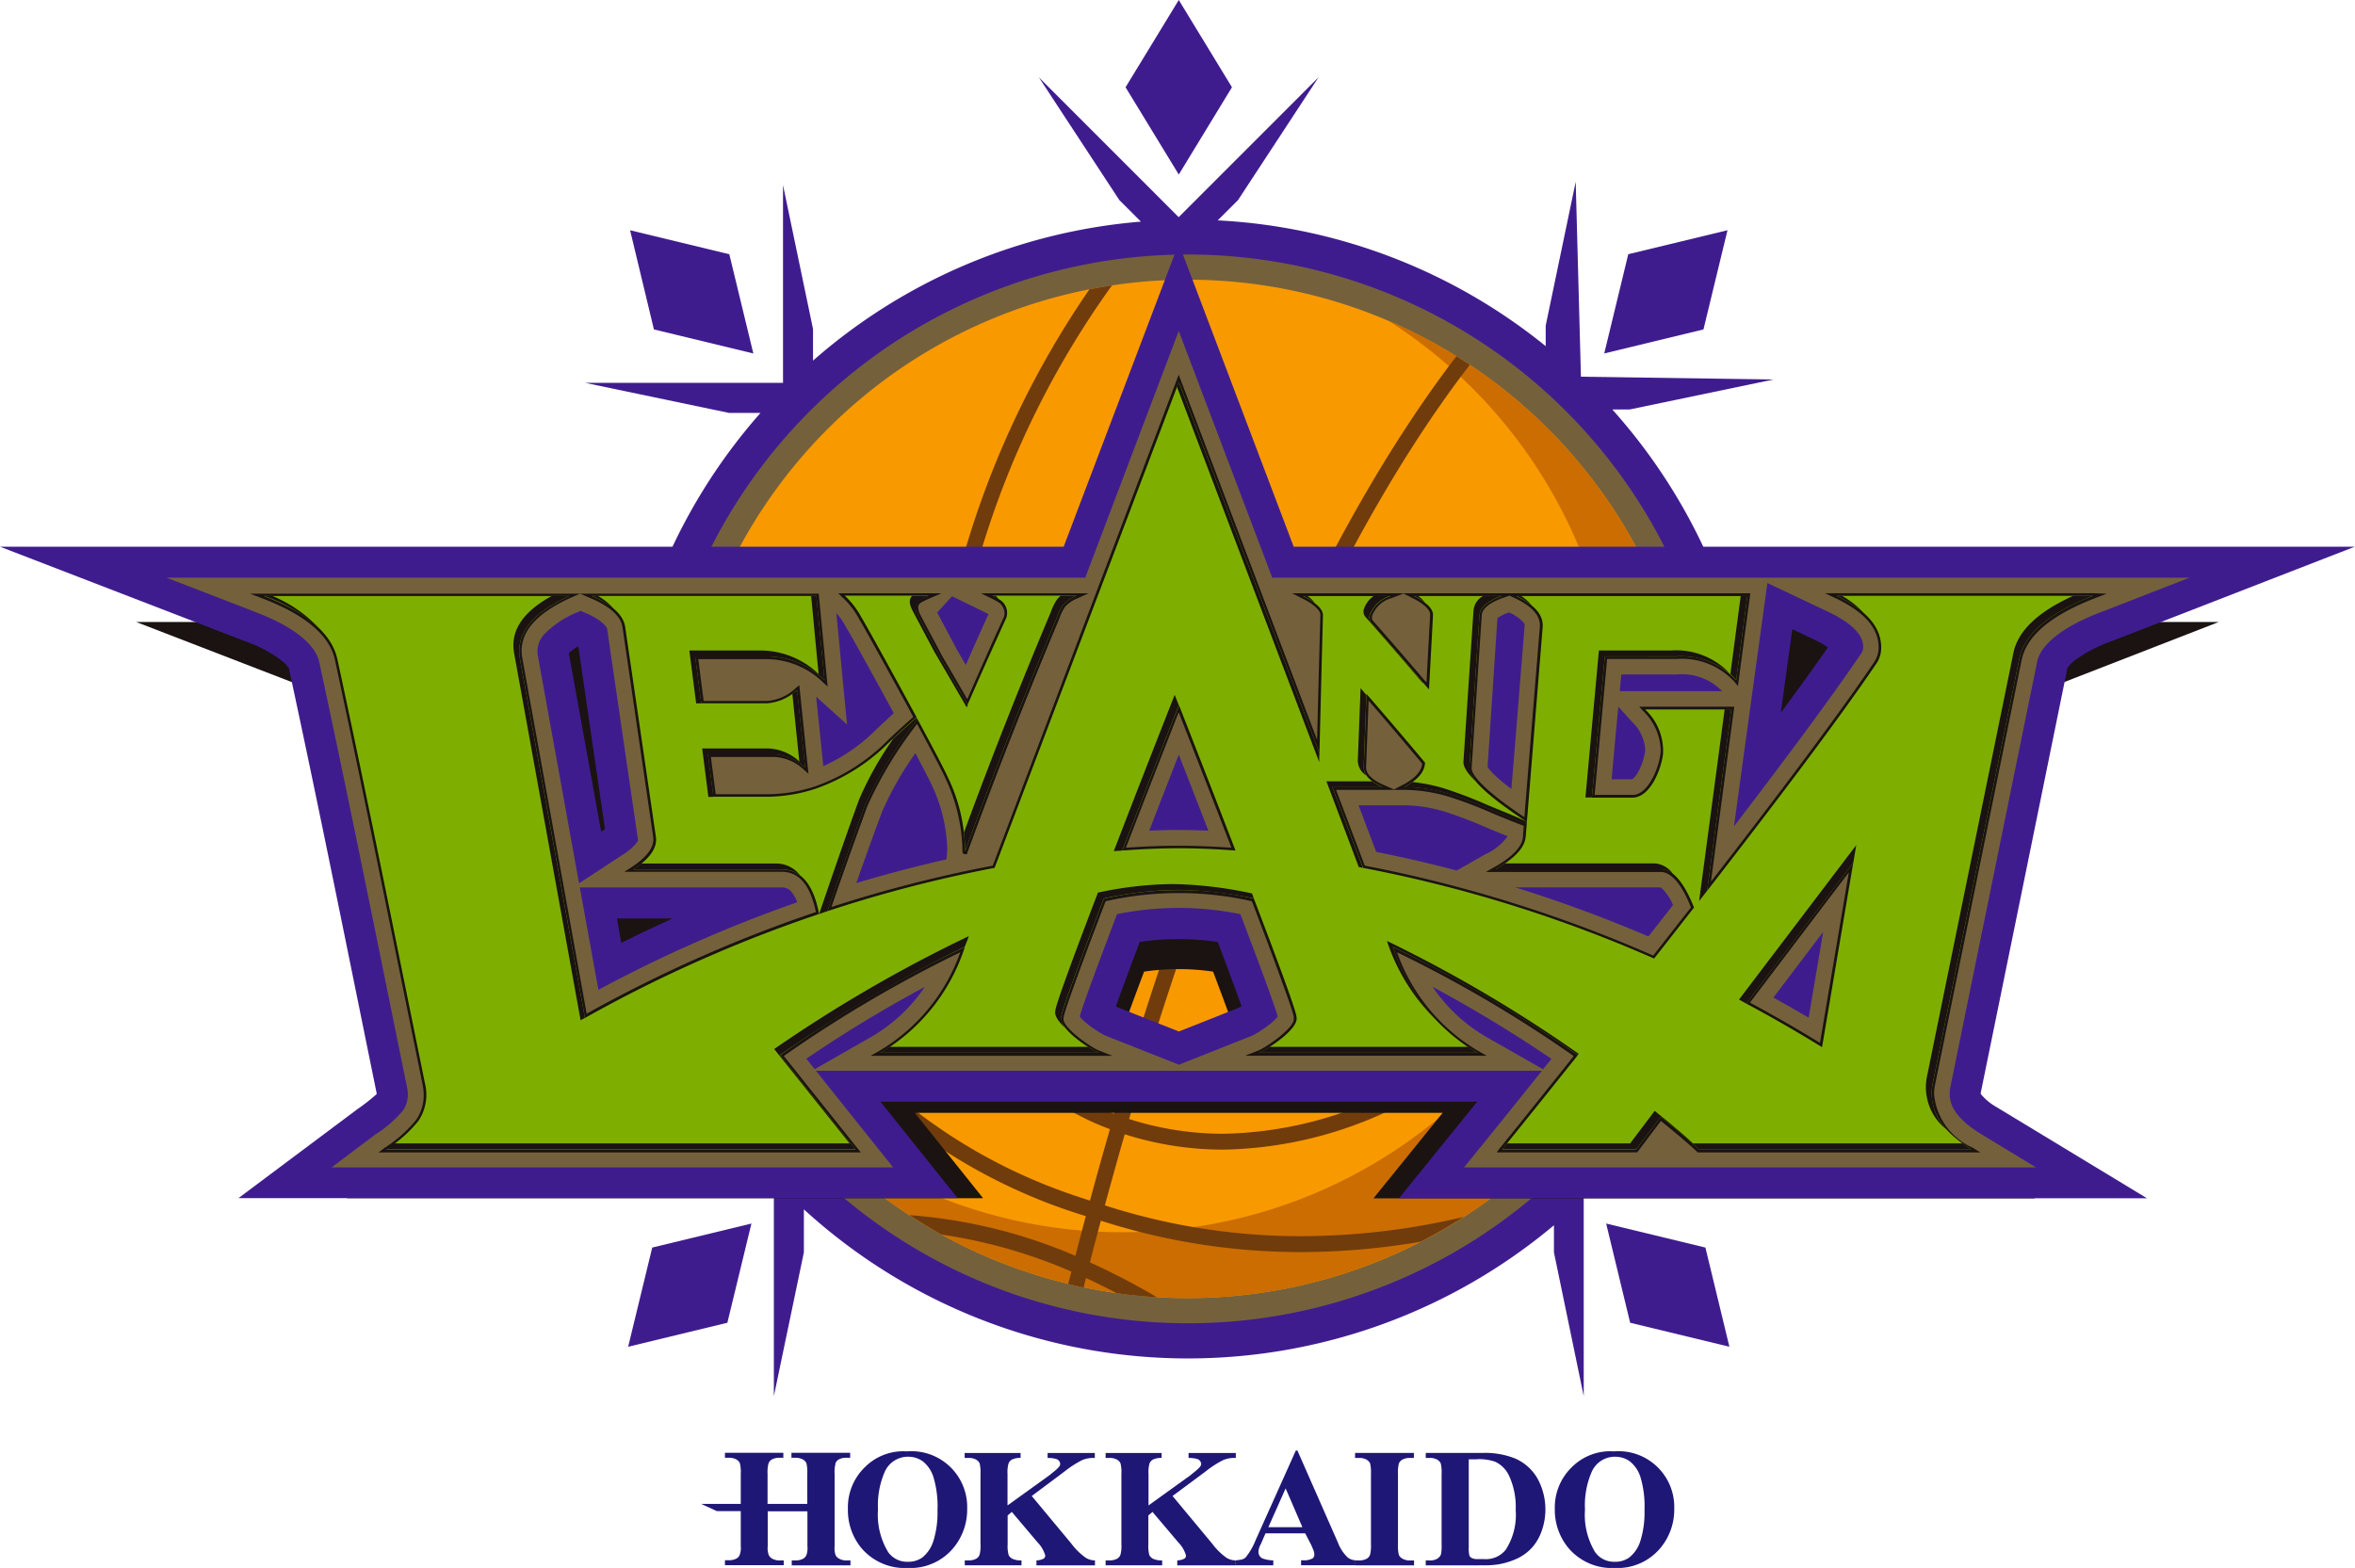
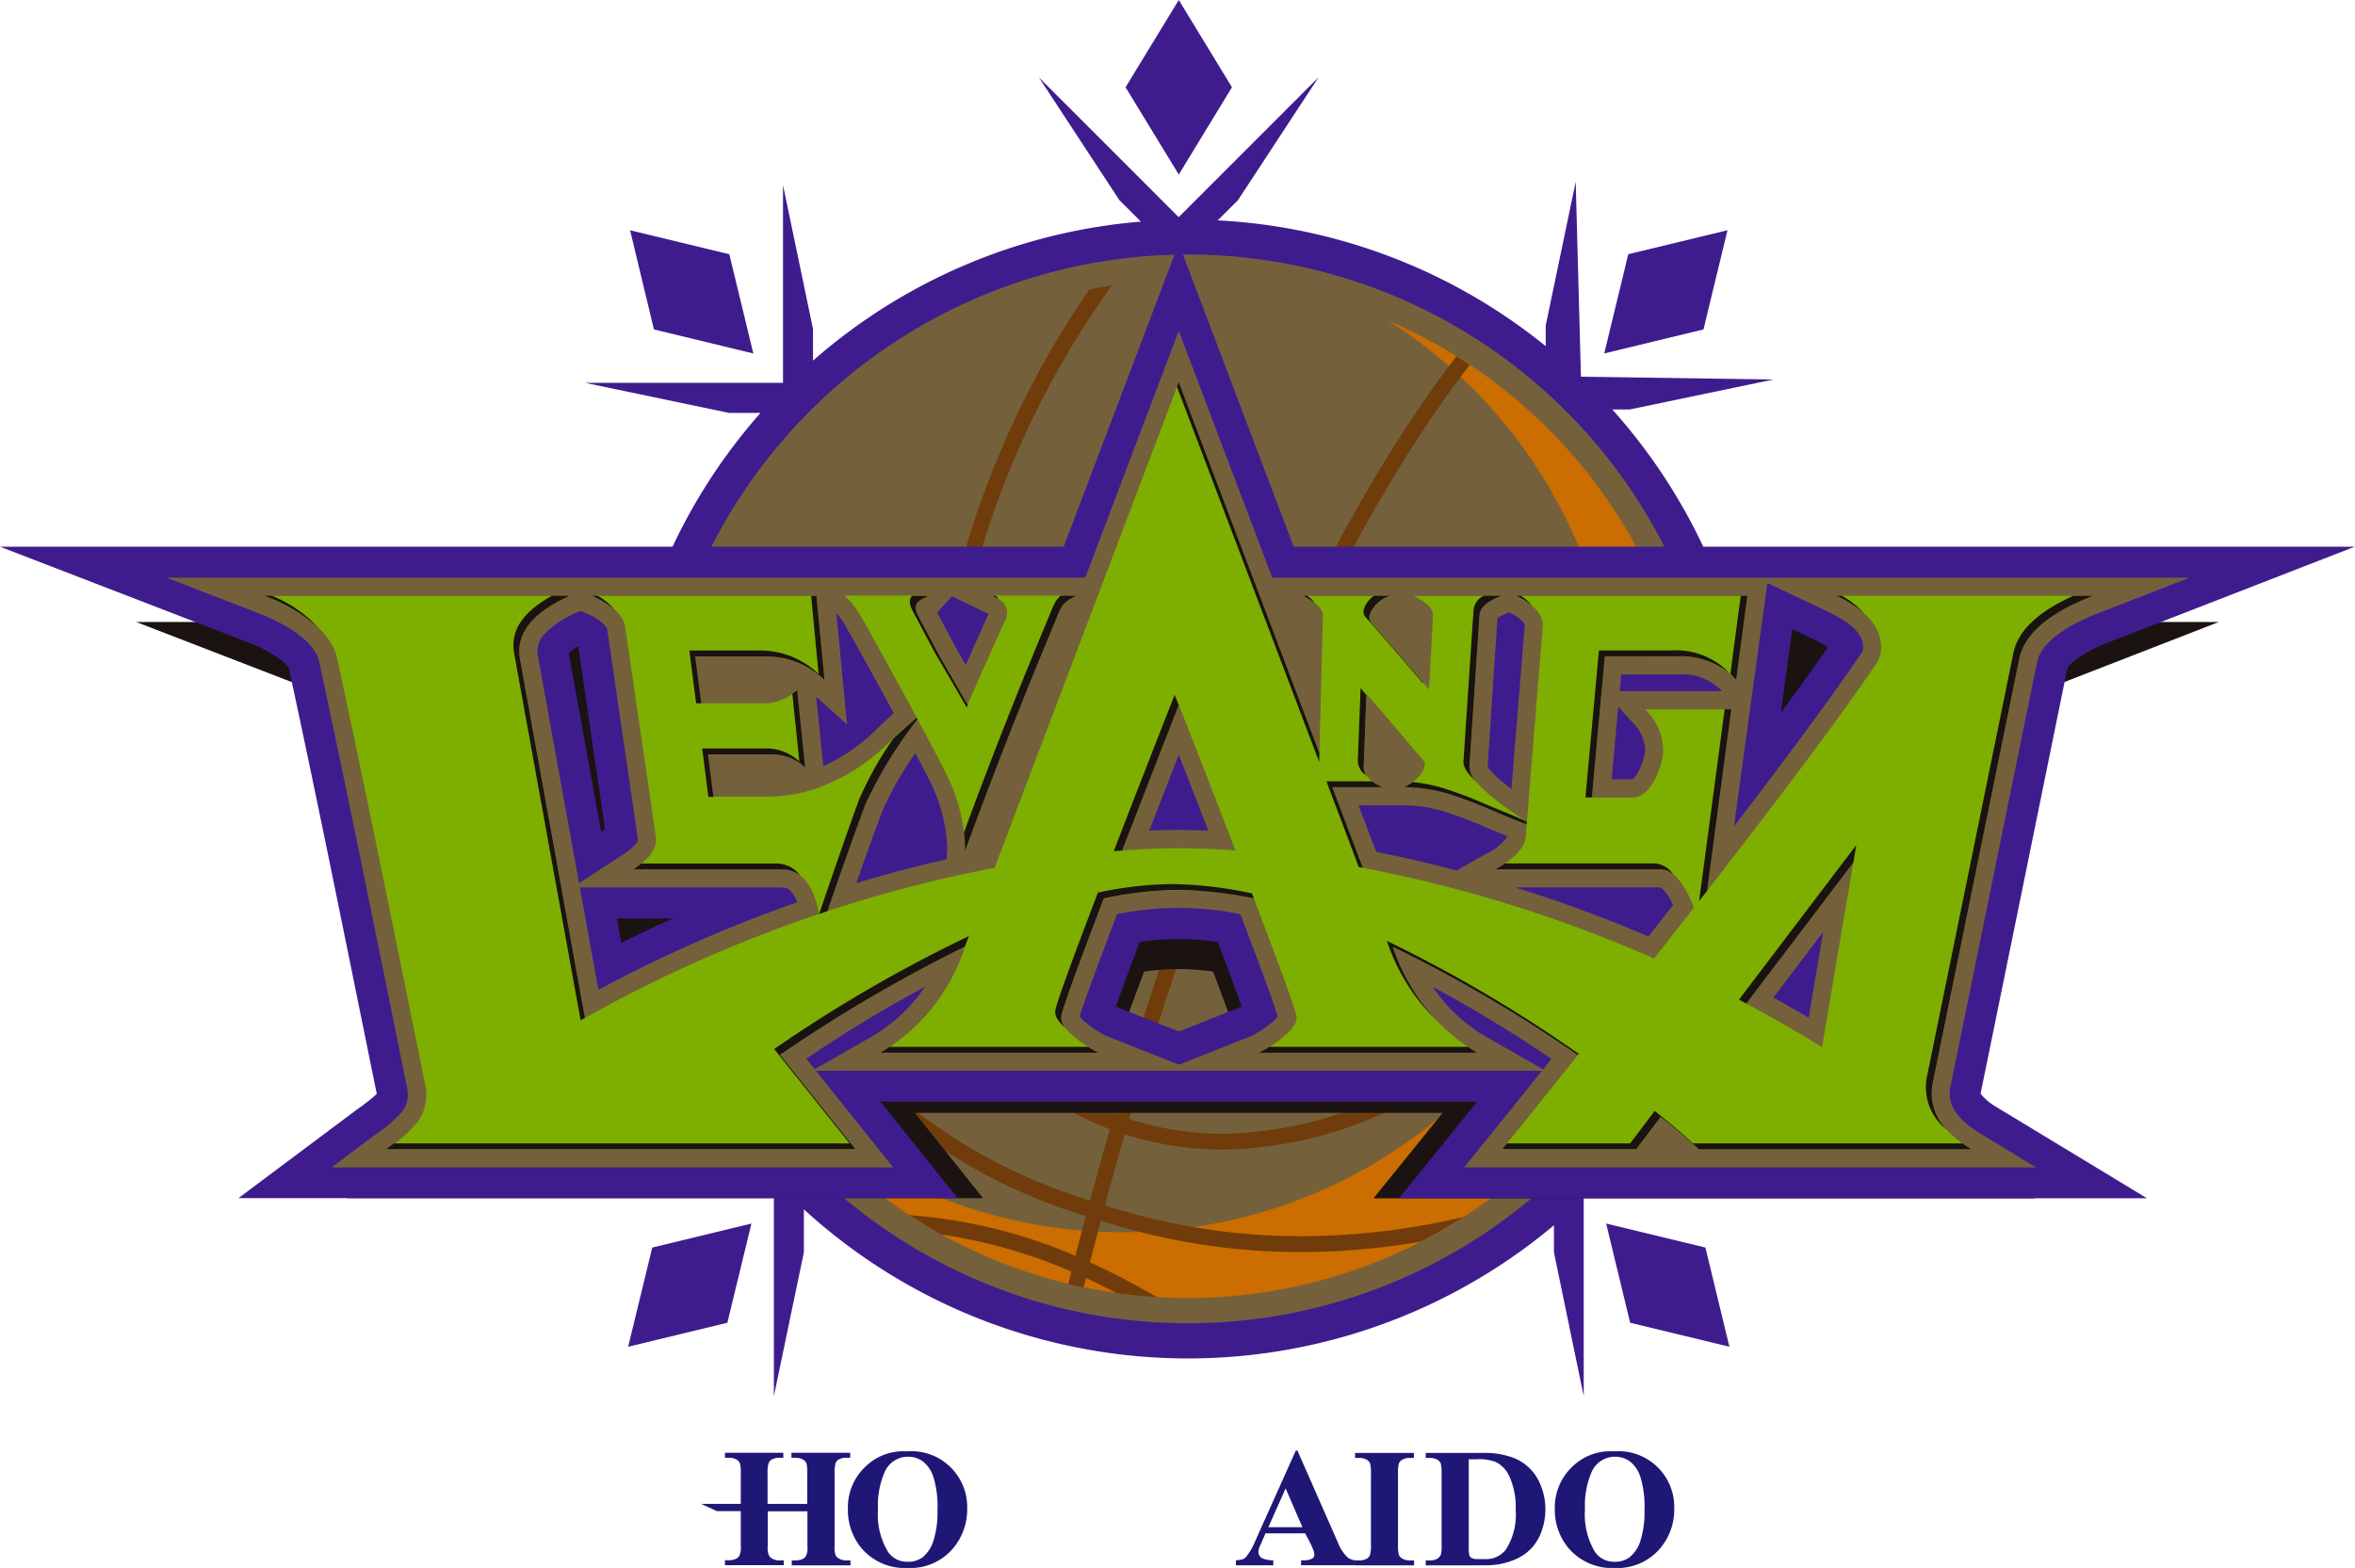
<svg xmlns="http://www.w3.org/2000/svg" id="logo" width="72.841" height="48.51" viewBox="0 0 72.841 48.51">
  <defs>
    <clipPath id="clip-path">
      <rect id="矩形_26675" data-name="矩形 26675" width="72.841" height="48.51" fill="none" />
    </clipPath>
  </defs>
  <g id="组_24819" data-name="组 24819" clip-path="url(#clip-path)">
    <path id="路径_59620" data-name="路径 59620" d="M121.217,33.272c0-.019,0-.04,0-.059,0-.3-.008-.6-.023-.9l-.107-1.2a17.536,17.536,0,0,0-4.358-9.639h.535l4.451-.928-5.956-.086-.162-6.031-.928,4.449v.636a17.537,17.537,0,0,0-10.144-3.891l.627-.627,2.491-3.8-4.326,4.328-4.326-4.328,2.491,3.8.667.666a17.545,17.545,0,0,0-10.142,4.3v-.978l-.928-4.451v6.117h-6.12l4.45.93h.974A17.543,17.543,0,0,0,86.061,31.62l-.066,1.246c0,.039,0,.078,0,.118l.028,1.283a17.53,17.53,0,0,0,3.844,9.967l1.189,1.337h0l-.26.062V52l.928-4.449v-1.33a17.607,17.607,0,0,0,23.2.492v.838L115.845,52V45.874c.272-.263.539-.532.795-.813l.772-.917a17.527,17.527,0,0,0,3.752-9.613Z" transform="translate(-66.86 -8.805)" fill="#3f1c8e" />
    <path id="路径_59621" data-name="路径 59621" d="M236.7,33.431l-3.069.742-.743,3.07,3.069-.743Z" transform="translate(-183.268 -26.308)" fill="#3f1c8e" />
    <path id="路径_59622" data-name="路径 59622" d="M95.275,37.244l-.743-3.07-3.069-.742L92.2,36.5Z" transform="translate(-71.974 -26.308)" fill="#3f1c8e" />
    <path id="路径_59623" data-name="路径 59623" d="M233.161,177.664l.742,3.069,3.07.743-.742-3.069Z" transform="translate(-183.482 -139.809)" fill="#3f1c8e" />
    <path id="路径_59624" data-name="路径 59624" d="M166.685,2.7,165.04,0l-1.646,2.7,1.646,2.7Z" transform="translate(-128.58 0)" fill="#3f1c8e" />
    <path id="路径_59625" data-name="路径 59625" d="M91.187,181.476l3.069-.743L95,177.664l-3.068.743Z" transform="translate(-71.758 -139.809)" fill="#3f1c8e" />
    <path id="路径_59626" data-name="路径 59626" d="M127.92,53.491a16.533,16.533,0,1,1-16.533-16.533A16.532,16.532,0,0,1,127.92,53.491" transform="translate(-74.645 -29.083)" fill="#74613c" fill-rule="evenodd" />
-     <path id="路径_59627" data-name="路径 59627" d="M130.018,56.369a15.754,15.754,0,1,1-15.755-15.754,15.755,15.755,0,0,1,15.755,15.754" transform="translate(-77.521 -31.961)" fill="#f99900" fill-rule="evenodd" />
    <path id="路径_59628" data-name="路径 59628" d="M132.28,46.551a15.3,15.3,0,1,1-18.745,24.008A15.755,15.755,0,1,0,132.28,46.551" transform="translate(-89.344 -36.633)" fill="#cb6d00" fill-rule="evenodd" />
    <path id="路径_59629" data-name="路径 59629" d="M111.654,70.374a20.159,20.159,0,0,0,6.2.971,22.078,22.078,0,0,0,3.693-.322q.681-.351,1.321-.764a22,22,0,0,1-5.015.594,19.706,19.706,0,0,1-6.075-.953c.188-.693.392-1.426.614-2.2a10.006,10.006,0,0,0,3.078.475h0a12.464,12.464,0,0,0,7.937-3.07,30.3,30.3,0,0,0,6.671-8.814c-.014-.312-.036-.622-.068-.929-.135.264-.275.531-.424.807a29.623,29.623,0,0,1-6.492,8.558,11.978,11.978,0,0,1-7.626,2.957,9.542,9.542,0,0,1-2.941-.456c2.088-7.125,5.61-16.935,10.539-23.335-.137-.091-.275-.179-.414-.265-4.978,6.49-8.5,16.3-10.589,23.436a7.754,7.754,0,0,1-3.2-2.246c-1.4-1.692-2.078-4.418-2.076-7.53A27.64,27.64,0,0,1,112,41.435c-.235.036-.469.078-.7.124a28.284,28.284,0,0,0-4.99,15.733c0,3.178.675,6.007,2.189,7.842a8.25,8.25,0,0,0,3.436,2.408c-.223.774-.43,1.513-.617,2.21-2.15-.682-10.094-3.361-12.544-15.1-.075.5-.128,1.011-.154,1.527,2.83,10.8,10.52,13.422,12.568,14.053-.113.428-.222.841-.322,1.23a15.948,15.948,0,0,0-5.132-1.26c.321.21.65.41.986.6a15.99,15.99,0,0,1,4.023,1.145c-.032.131-.064.258-.1.384.159.038.318.077.477.11l.074-.293c.327.15.643.308.953.469q.612.086,1.239.125a21.529,21.529,0,0,0-2.069-1.078c.1-.407.215-.835.335-1.284" transform="translate(-77.604 -32.607)" fill="#713c0b" />
    <path id="路径_59630" data-name="路径 59630" d="M124.893,210.742a1.726,1.726,0,0,1,1.869,1.776,1.854,1.854,0,0,1-.388,1.164,1.721,1.721,0,0,1-1.449.667,1.759,1.759,0,0,1-1.452-.636,1.846,1.846,0,0,1-.4-1.193,1.729,1.729,0,0,1,.527-1.291,1.675,1.675,0,0,1,1.3-.487m.029.165a.784.784,0,0,0-.725.487,2.593,2.593,0,0,0-.2,1.148,2.221,2.221,0,0,0,.314,1.315.711.711,0,0,0,.61.3.739.739,0,0,0,.441-.128,1.055,1.055,0,0,0,.351-.525,2.926,2.926,0,0,0,.124-.94,3.128,3.128,0,0,0-.127-1.032,1.008,1.008,0,0,0-.327-.482.768.768,0,0,0-.459-.142" transform="translate(-96.847 -165.838)" fill="#1f1776" />
-     <path id="路径_59631" data-name="路径 59631" d="M142.132,212.307l1.223,1.471a2,2,0,0,0,.447.44.547.547,0,0,0,.286.082v.153h-1.81V214.3a.513.513,0,0,0,.223-.055.115.115,0,0,0,.049-.095.945.945,0,0,0-.235-.405l-.8-.945-.128.108v.891a1.073,1.073,0,0,0,.031.337.255.255,0,0,0,.117.114.59.59,0,0,0,.28.049v.153h-1.754V214.3h.115a.482.482,0,0,0,.244-.055.235.235,0,0,0,.1-.123,1.074,1.074,0,0,0,.027-.322v-2.171a1.175,1.175,0,0,0-.027-.334.275.275,0,0,0-.115-.116.462.462,0,0,0-.233-.049h-.115v-.154h1.73v.154a.551.551,0,0,0-.268.051.235.235,0,0,0-.105.121,1.014,1.014,0,0,0-.031.328v.969l1.29-.929c.179-.145.34-.262.34-.35a.171.171,0,0,0-.111-.153.85.85,0,0,0-.279-.036v-.154h1.46v.154a.875.875,0,0,0-.389.065,3.167,3.167,0,0,0-.55.355Z" transform="translate(-110.22 -166.023)" fill="#1f1776" />
-     <path id="路径_59632" data-name="路径 59632" d="M162.57,212.307l1.223,1.471a2.008,2.008,0,0,0,.445.44.558.558,0,0,0,.288.082v.153h-1.81V214.3a.507.507,0,0,0,.221-.055.114.114,0,0,0,.049-.095.933.933,0,0,0-.236-.405l-.8-.945-.128.108v.891a1.09,1.09,0,0,0,.03.337.264.264,0,0,0,.117.114.6.6,0,0,0,.28.049v.153H160.5V214.3h.116a.486.486,0,0,0,.244-.055.233.233,0,0,0,.1-.123,1.027,1.027,0,0,0,.028-.322v-2.171a1.123,1.123,0,0,0-.028-.334.257.257,0,0,0-.114-.116.463.463,0,0,0-.232-.049H160.5v-.154h1.732v.154a.562.562,0,0,0-.27.051.248.248,0,0,0-.105.121,1.031,1.031,0,0,0-.03.328v.969l1.29-.929c.178-.145.339-.262.339-.35a.171.171,0,0,0-.11-.153.846.846,0,0,0-.28-.036v-.154h1.461v.154a.887.887,0,0,0-.39.065,3.152,3.152,0,0,0-.548.355Z" transform="translate(-126.303 -166.023)" fill="#1f1776" />
    <path id="路径_59633" data-name="路径 59633" d="M181.55,213.2h-1.227l-.147.338a.529.529,0,0,0-.071.221.228.228,0,0,0,.117.215,1.012,1.012,0,0,0,.342.063v.153h-1.157v-.153c.125-.02.227-.013.309-.1a2.044,2.044,0,0,0,.3-.524l1.245-2.775h.048l1.255,2.852a1.248,1.248,0,0,0,.294.451.413.413,0,0,0,.246.093v.153h-1.681v-.153h.069a.527.527,0,0,0,.284-.057.136.136,0,0,0,.056-.118.279.279,0,0,0-.016-.1c0-.016-.029-.079-.076-.192Zm-.087-.19-.518-1.2-.534,1.2Z" transform="translate(-141.18 -165.761)" fill="#1f1776" />
    <path id="路径_59634" data-name="路径 59634" d="M198.553,214.3v.153h-1.819V214.3h.116a.477.477,0,0,0,.243-.055.233.233,0,0,0,.1-.123,1.12,1.12,0,0,0,.027-.323v-2.171a1.219,1.219,0,0,0-.027-.334.281.281,0,0,0-.115-.116.462.462,0,0,0-.233-.049h-.116v-.155h1.819v.155h-.115a.476.476,0,0,0-.244.053.242.242,0,0,0-.106.123,1.113,1.113,0,0,0-.027.323V213.8a1.133,1.133,0,0,0,.029.333.258.258,0,0,0,.116.116.454.454,0,0,0,.232.052Z" transform="translate(-154.816 -166.022)" fill="#1f1776" />
    <path id="路径_59635" data-name="路径 59635" d="M208.484,214.452H206.97V214.3h.116a.446.446,0,0,0,.232-.049.293.293,0,0,0,.12-.129,1.277,1.277,0,0,0,.022-.323v-2.171a1.206,1.206,0,0,0-.027-.334.273.273,0,0,0-.115-.116.459.459,0,0,0-.232-.049h-.116v-.155h1.76a2.493,2.493,0,0,1,1,.17,1.48,1.48,0,0,1,.7.628,1.993,1.993,0,0,1,.122,1.627,1.53,1.53,0,0,1-.3.51,1.479,1.479,0,0,1-.433.322,2.3,2.3,0,0,1-.6.19,2.9,2.9,0,0,1-.492.03Zm.066-3.28H208.3v2.713a.972.972,0,0,0,.02.264.152.152,0,0,0,.07.075.374.374,0,0,0,.137.035c.019,0,.242,0,.264,0a.778.778,0,0,0,.655-.293,1.994,1.994,0,0,0,.306-1.226,2.3,2.3,0,0,0-.209-1.069.9.9,0,0,0-.428-.426,1.551,1.551,0,0,0-.561-.077" transform="translate(-162.871 -166.022)" fill="#1f1776" />
    <path id="路径_59636" data-name="路径 59636" d="M227.535,210.742a1.725,1.725,0,0,1,1.869,1.776,1.851,1.851,0,0,1-.388,1.164,1.72,1.72,0,0,1-1.448.667,1.76,1.76,0,0,1-1.452-.636,1.846,1.846,0,0,1-.406-1.193,1.73,1.73,0,0,1,.528-1.291,1.675,1.675,0,0,1,1.3-.487m.03.165a.784.784,0,0,0-.725.487,2.6,2.6,0,0,0-.2,1.148,2.231,2.231,0,0,0,.312,1.315.713.713,0,0,0,.611.3.733.733,0,0,0,.441-.128,1.046,1.046,0,0,0,.352-.525,2.924,2.924,0,0,0,.125-.94,3.148,3.148,0,0,0-.127-1.032,1,1,0,0,0-.328-.482.764.764,0,0,0-.458-.142" transform="translate(-177.619 -165.838)" fill="#1f1776" />
    <path id="路径_59637" data-name="路径 59637" d="M105.916,211.3a.241.241,0,0,1,.1-.122.463.463,0,0,1,.243-.054h.114v-.155h-1.816v.155h.114a.474.474,0,0,1,.233.049.264.264,0,0,1,.115.116,1.188,1.188,0,0,1,.027.335v.926h-1.228v-.926a1.063,1.063,0,0,1,.029-.324.239.239,0,0,1,.1-.122.474.474,0,0,1,.244-.054h.115v-.155H102.5v.155h.115a.463.463,0,0,1,.232.049.265.265,0,0,1,.114.116,1.168,1.168,0,0,1,.028.335v.926h-1.228l.491.225h.737v1.077a.633.633,0,0,1-.028.264.225.225,0,0,1-.1.123.473.473,0,0,1-.243.055H102.5v.153h1.818V214.3H104.2a.459.459,0,0,1-.232-.052.25.25,0,0,1-.114-.116.639.639,0,0,1-.031-.274V212.78h1.228v1.077a.644.644,0,0,1-.027.264.24.24,0,0,1-.1.123.47.47,0,0,1-.244.055h-.114v.153h1.816V214.3h-.114a.457.457,0,0,1-.232-.052.248.248,0,0,1-.116-.116.678.678,0,0,1-.028-.274v-2.229a1.045,1.045,0,0,1,.028-.324" transform="translate(-80.077 -166.022)" fill="#1f1776" />
    <path id="路径_59638" data-name="路径 59638" d="M73.964,74.672a.164.164,0,0,1-.02-.033.079.079,0,0,1,0-.017q1.185-5.8,2.369-11.606l0-.014a.887.887,0,0,1,.235-.239,3.909,3.909,0,0,1,.945-.491l6.686-2.6H55.149l-3.144-8.3-3.145,8.3H19.76l6.731,2.6a3.491,3.491,0,0,1,1,.543.83.83,0,0,1,.158.169.223.223,0,0,1,.018.032l0,.014c.831,3.857,1.6,7.716,2.392,11.593,0,.012,0,.019.005.028s0,0,0,0a5.606,5.606,0,0,1-.539.422L26.282,77.5H45.957l-2.112-2.642H60.173l-.368.455-1.773,2.191,20.462,0-4.111-2.492a1.494,1.494,0,0,1-.419-.341M53.723,72.248c-.023.015-.044.027-.059.036l-1.655.656-1.669-.66-.053-.031c.045-.125.095-.267.15-.414.14-.384.312-.845.5-1.345a7.282,7.282,0,0,1,2.134,0c.208.549.394,1.05.54,1.453.04.109.077.212.11.306Zm14.757-8.071c.112-.81.223-1.62.31-2.246l.633.3a2.654,2.654,0,0,1,.339.192l-.09.132c-.338.483-.737,1.037-1.178,1.636Z" transform="translate(-15.55 -40.429)" fill="#1a1311" />
    <path id="路径_59639" data-name="路径 59639" d="M61.286,61.689a.163.163,0,0,1-.022-.037.06.06,0,0,1,0-.018q1.341-6.562,2.677-13.125l0-.015a.959.959,0,0,1,.267-.27,4.365,4.365,0,0,1,1.068-.556l7.559-2.937H40.014l-3.555-9.382L32.9,44.731H0l7.612,2.937a3.927,3.927,0,0,1,1.133.614.938.938,0,0,1,.178.19.166.166,0,0,1,.019.037l0,.015c.941,4.361,1.812,8.724,2.706,13.108,0,.013,0,.023.006.031a.009.009,0,0,1,0,0,6.108,6.108,0,0,1-.61.478l-3.67,2.746H29.62L27.231,61.9H45.692l-2.42,2.99,23.135,0-4.647-2.817a1.745,1.745,0,0,1-.475-.387m-42.692-8.14q-.5-2.762-1-5.523a1.641,1.641,0,0,1,.294-.211q.412,2.835.826,5.654Zm.624,3.445q-.069-.38-.136-.759h1.732q-.792.355-1.6.759M38.4,58.949c-.026.016-.049.029-.066.039l-1.871.742-1.887-.745-.061-.037c.05-.141.108-.3.17-.467.159-.435.353-.954.567-1.521a8.242,8.242,0,0,1,2.414,0c.235.621.447,1.187.611,1.643l.124.345s0,0,0,0M56.436,47.992c-.381.545-.834,1.172-1.335,1.85l-.015-.018c.128-.916.253-1.833.351-2.54l.716.34a2.931,2.931,0,0,1,.384.219Z" transform="translate(0 -27.817)" fill="#3f1c8e" />
    <path id="路径_59640" data-name="路径 59640" d="M58.383,55.694l-2.892-7.633L52.6,55.694H24.185l2.8,1.083c1.29.5,1.837,1.071,1.926,1.547.943,4.372,1.814,8.74,2.708,13.12a1.213,1.213,0,0,1,.028.252.861.861,0,0,1-.157.492,3.826,3.826,0,0,1-.859.741L29.29,73.938H46.656l-2.388-2.989H66.725c-1.011,1.265-1.664,2.072-1.671,2.079l-.738.911h17.69L80.295,72.9c-.732-.456-.957-.85-.959-1.238a1.151,1.151,0,0,1,.022-.214q1.34-6.566,2.678-13.126c.075-.46.622-1.04,1.933-1.545l2.785-1.083Zm17.04,10.96-.448,2.655q-.548-.324-1.092-.625c.5-.656,1.017-1.341,1.54-2.031M69.5,60.142a1.315,1.315,0,0,1,.419.851c0,.027,0,.056-.007.091h0a1.893,1.893,0,0,1-.214.629.764.764,0,0,1-.155.2.149.149,0,0,1-.031.02h-.632q.1-1.125.206-2.249Zm2.794-.936q-1.191,0-2.379,0h-.784c.016-.172.032-.345.048-.518H70.9a1.722,1.722,0,0,1,1.4.519M70.782,65.82l-.764.974A42.959,42.959,0,0,0,65.9,65.276h4.49a.347.347,0,0,1,.066.049,1.615,1.615,0,0,1,.3.441c.008.018.016.036.026.055m-5.766-1.593-.927.526c-.87-.229-1.7-.419-2.49-.575l-.547-1.443h1.413a4.411,4.411,0,0,1,1.264.2,12.665,12.665,0,0,1,1.248.475c.256.108.483.2.684.281a.275.275,0,0,1-.019.031,1.7,1.7,0,0,1-.625.508m1.172-7.046q-.2,2.518-.409,5.046a5.809,5.809,0,0,1-.469-.386,1.748,1.748,0,0,1-.255-.277l-.013-.022q.152-2.3.305-4.6a.224.224,0,0,1,.038-.027,1.4,1.4,0,0,1,.289-.139l.032-.011a1.339,1.339,0,0,1,.422.281c.069.087.056.079.062.119,0,0,0,0,0,.013m-27.421,6.63a.413.413,0,0,1-.079.124,1.64,1.64,0,0,1-.375.314l-1.374.9q-.636-3.518-1.273-7.036a.768.768,0,0,1-.014-.15.787.787,0,0,1,.24-.548,3.008,3.008,0,0,1,.983-.647l.109-.05.127.055c.581.236.714.493.7.52q.476,3.262.95,6.5v.021Zm4.921,1.924a42.824,42.824,0,0,0-6.15,2.71q-.288-1.583-.575-3.168h6.243a.353.353,0,0,1,.312.148,1.035,1.035,0,0,1,.17.31m.584-6.361.957.861L45.092,58.8Q45,57.8,44.9,56.791a1.9,1.9,0,0,1,.282.4l.175.3c.107.189.266.472.441.791.262.472.575,1.045.88,1.605-.2.182-.435.4-.665.623a5.552,5.552,0,0,1-1.518,1.017l0-.029q-.11-1.065-.221-2.131M48.3,64.41c-.884.2-1.815.443-2.781.732q.386-1.11.8-2.218a10.019,10.019,0,0,1,1.027-1.8c.244.463.434.83.5.971a5,5,0,0,1,.486,1.977c0,.062-.025.34-.025.34m.171-8.143,1.009.491.083.043.036.02q-.357.786-.7,1.571c-.1-.164-.192-.328-.287-.491-.047-.092-.436-.822-.6-1.132ZM55.491,63.5h-.08c-.251,0-.53.008-.833.021.34-.881.663-1.706.915-2.352.252.646.574,1.473.915,2.352-.337-.014-.643-.021-.917-.022m-3.056,5.785h0v-.044c.058-.189.2-.6.38-1.091.208-.566.476-1.278.767-2.045a9.535,9.535,0,0,1,3.816,0c.312.824.6,1.584.812,2.171.119.327.216.6.28.794.029.086.051.156.065.205a2.022,2.022,0,0,1-.34.306,3.476,3.476,0,0,1-.45.282l-2.269.9-2.273-.9a3.124,3.124,0,0,1-.538-.347,1.807,1.807,0,0,1-.251-.232M73.7,55.86l1.9.9c.852.415,1.061.775,1.061,1.084,0,0,0,0,0,.024a.431.431,0,0,1-.035.128.108.108,0,0,1-.015.026l-.046.067h0c-.914,1.348-2.353,3.277-3.9,5.3.144-1.08,1.033-7.53,1.033-7.53M44.232,70.9l-.26-.323a40.573,40.573,0,0,1,3.667-2.224A5.069,5.069,0,0,1,45.983,69.9ZM65,69.9a5.071,5.071,0,0,1-1.657-1.548,41.375,41.375,0,0,1,3.675,2.229l-.258.323Z" transform="translate(-19.032 -37.821)" fill="#74613c" />
-     <path id="路径_59641" data-name="路径 59641" d="M93.3,61.172H85.013l.32.152c.919.436,1.337.944,1.336,1.523a.8.8,0,0,1-.141.461c-1.139,1.685-3.078,4.251-5.044,6.786q.353-2.659.709-5.321l.011-.091H79.265l.122.134a1.774,1.774,0,0,1,.542,1.173c0,.048,0,.094-.007.143-.046.453-.4,1.3-.871,1.28H77.886q.194-2.1.386-4.207h2.155a2.2,2.2,0,0,1,1.775.7l.117.139.024-.18q.171-1.3.347-2.6l.01-.09H68.528l.3.151c.409.2.584.4.574.523,0,0,0,0,0,.026-.036,1.266-.069,2.551-.1,3.836l-4.281-11.3L59.269,69.6A40.951,40.951,0,0,0,54.28,70.88q.538-1.563,1.112-3.124a12.538,12.538,0,0,1,1.537-2.54c.412.767.767,1.437.874,1.677a5.473,5.473,0,0,1,.528,2.173c0,.062,0,.084,0,.1.012.066.023.066.081.081h.056l.018-.053q1.32-3.612,2.838-7.225a1.555,1.555,0,0,1,.187-.384,1.055,1.055,0,0,1,.385-.257l.338-.154H58.907l.309.152a2.41,2.41,0,0,1,.238.131.419.419,0,0,1,.18.336.375.375,0,0,1-.022.118q-.578,1.265-1.131,2.54-.38-.662-.768-1.323h0c-.051-.1-.64-1.2-.675-1.273a.545.545,0,0,1-.074-.24c0-.112.069-.141.127-.176s.232-.111.234-.111l.358-.154H54.49l.142.138a2.457,2.457,0,0,1,.506.663l.023.044h.006c.146.249.956,1.709,1.645,2.982-.233.2-.589.523-.931.86a5.931,5.931,0,0,1-2.119,1.291,4.814,4.814,0,0,1-1.438.238H50.7q-.075-.576-.148-1.153h1.911a1.408,1.408,0,0,1,.953.386l.154.135-.022-.2q-.123-1.2-.247-2.394l-.015-.148-.115.095a1.443,1.443,0,0,1-.884.395h-1.96c-.055-.433-.11-.862-.166-1.295H52.3a2.519,2.519,0,0,1,1.71.71l.153.138-.021-.2q-.122-1.3-.249-2.6l-.006-.073H36.3l.4.154c1.347.52,2.067,1.159,2.224,1.9.943,4.374,1.814,8.743,2.708,13.123a1.7,1.7,0,0,1,.037.347,1.342,1.342,0,0,1-.232.752,4.036,4.036,0,0,1-.976.867l-.191.144H55.188l-2.382-2.983a39.716,39.716,0,0,1,5.458-3.209,5.775,5.775,0,0,1-2.511,3.053l-.263.149h7.479l-.391-.154c-.234-.076-1.15-.714-1.119-.99a.106.106,0,0,1,0-.031l.008-.029,0-.011c.03-.2.611-1.785,1.294-3.566a10.205,10.205,0,0,1,4.523,0c.694,1.812,1.282,3.422,1.295,3.574a.055.055,0,0,0,0,.028.221.221,0,0,1,0,.034c.033.276-.886.913-1.118.99l-.389.154h7.476l-.262-.149a5.774,5.774,0,0,1-2.512-3.053,39.57,39.57,0,0,1,5.464,3.212c-1.353,1.7-2.282,2.846-2.285,2.85l-.1.13H79.2l.026-.032.709-.94c.616.495,1.015.848,1.113.949l.023.024h8.747l-.245-.149a2.007,2.007,0,0,1-1.188-1.647,1.475,1.475,0,0,1,.033-.313q1.338-6.562,2.675-13.124c.146-.728.869-1.367,2.231-1.9l.4-.154ZM75.671,68.7c-.019.289-.3.618-.888.946l-.263.15h5.415c.243,0,.518.229.781.756.055.112.1.225.15.339-.394.5-.785,1-1.168,1.491A41.938,41.938,0,0,0,70.776,69.6l-.888-2.344h2.107a4.9,4.9,0,0,1,1.4.218,13.274,13.274,0,0,1,1.3.494q.609.257,1,.4c-.009.111-.018.22-.028.331m-4.85-2.149c.026-.69.053-1.372.078-2.054q.844.974,1.656,1.948c-.023.232-.208.454-.6.657l-.273.141-.326-.144c-.381-.168-.539-.353-.536-.545Zm11.873,7.288c.962-1.269,2.025-2.671,3.058-4.029q-.445,2.636-.892,5.274-1.09-.668-2.166-1.245m-16.04-4.792c-.631-.044-1.181-.062-1.632-.062s-1,.017-1.63.062c.717-1.857,1.409-3.623,1.632-4.191.223.568.915,2.334,1.631,4.191m8.6-7.8.163.076c.541.254.777.537.777.837,0,.015,0,.032,0,.051q-.239,2.943-.478,5.889c-1.092-.722-1.65-1.276-1.631-1.521v-.009q.155-2.361.313-4.716c.008-.181.2-.37.638-.531Zm-3.65.079.372-.144.277.14c.392.195.554.384.548.513a.052.052,0,0,0,0,.019q-.059,1.037-.113,2.084-.813-.957-1.655-1.913l0,0a.127.127,0,0,1-.032-.1.217.217,0,0,1,.014-.075.891.891,0,0,1,.592-.526m-25.1-.137.322.137c.632.267.946.577.991.9q.475,3.246.95,6.488a.482.482,0,0,1,.005.078c0,.263-.208.553-.67.855l-.226.146h4.857c.534,0,.885.386,1.067,1.245a42.393,42.393,0,0,0-7.091,3.145q-.994-5.5-1.989-10.993a1.357,1.357,0,0,1-.023-.234c0-.617.474-1.163,1.5-1.633Z" transform="translate(-28.563 -42.818)" fill="#1a1311" />
    <path id="路径_59642" data-name="路径 59642" d="M94.808,62.084H86.941c.929.44,1.381.972,1.381,1.6a.863.863,0,0,1-.159.511c-1.173,1.735-3.2,4.407-5.226,7.018q.375-2.806.748-5.614H81.02a1.754,1.754,0,0,1,.554,1.378c-.055.469-.392,1.351-.949,1.351H79.373q.2-2.184.4-4.367H82a2.27,2.27,0,0,1,1.836.73q.174-1.3.347-2.6H77.031q.867.407.82.965-.244,3.013-.488,6.024c-1.191-.783-1.8-1.344-1.779-1.678q.156-2.356.312-4.712c.015-.238.245-.438.691-.6H73.869c.406.205.6.4.59.6q-.06,1.146-.124,2.292-.876-1.032-1.785-2.065a.247.247,0,0,1-.036-.251.975.975,0,0,1,.639-.575H70.438c.418.21.622.41.617.6Q71,64.818,70.947,66.95L66.6,55.468,60.9,70.5a41.122,41.122,0,0,0-5.176,1.342q.563-1.64,1.165-3.279A13.005,13.005,0,0,1,58.514,65.9c.44.813.821,1.533.936,1.791a5.244,5.244,0,0,1,.534,2.3q1.319-3.613,2.839-7.228a1.578,1.578,0,0,1,.2-.405,1.161,1.161,0,0,1,.414-.28h-2.61a2.585,2.585,0,0,1,.249.137.481.481,0,0,1,.187.547q-.611,1.345-1.2,2.69-.419-.729-.847-1.461s-.64-1.205-.679-1.277c-.2-.377.006-.478.084-.522s.242-.115.242-.115h-2.6a2.593,2.593,0,0,1,.523.685c.013,0,.937,1.666,1.7,3.079-.23.2-.611.54-.976.9a6,6,0,0,1-2.151,1.312A4.919,4.919,0,0,1,53.9,68.3H52.2q-.084-.657-.17-1.316h2a1.5,1.5,0,0,1,1.006.407q-.122-1.2-.247-2.393a1.521,1.521,0,0,1-.934.412h-2.03l-.188-1.453h2.237a2.593,2.593,0,0,1,1.762.73q-.124-1.3-.249-2.6H48.435c.64.271.984.592,1.039.965q.475,3.244.949,6.489c.05.339-.186.675-.7,1.01h4.588q.9,0,1.16,1.377a42.255,42.255,0,0,0-7.242,3.217q-1-5.552-2.008-11.1c-.141-.772.36-1.423,1.526-1.955H38.3c1.354.522,2.1,1.175,2.272,1.955.944,4.374,1.816,8.744,2.708,13.123a1.45,1.45,0,0,1-.2,1.158,4.068,4.068,0,0,1-1,.887H56.6l-2.332-2.919a39.456,39.456,0,0,1,5.711-3.345,5.887,5.887,0,0,1-2.61,3.275h6.756c-.267-.106-1.261-.748-1.162-1.117,0-.151.6-1.778,1.315-3.653a10.319,10.319,0,0,1,4.642,0c.716,1.875,1.319,3.5,1.316,3.653.1.369-.9,1.011-1.162,1.117h6.754a5.889,5.889,0,0,1-2.61-3.275,39.6,39.6,0,0,1,5.719,3.349c-1.382,1.734-2.339,2.915-2.339,2.915h4.143L81.5,78.2c.654.524,1.075.9,1.184,1.006h8.427c-.946-.574-1.353-1.256-1.193-2.044q1.339-6.562,2.676-13.123c.157-.772.91-1.423,2.28-1.955ZM66.6,69.894c-.48,0-1.069.019-1.749.071.885-2.3,1.751-4.5,1.751-4.5s.865,2.2,1.749,4.5c-.682-.052-1.272-.071-1.751-.071m5.694.6L71.346,68H72.9c-.4-.174-.592-.386-.582-.635q.044-1.122.084-2.247.923,1.064,1.811,2.127v.008c-.016.285-.232.534-.642.746a4.957,4.957,0,0,1,1.425.222,13.207,13.207,0,0,1,1.307.5q.655.275,1.056.421c-.011.131-.02.262-.032.391-.027.338-.34.675-.931,1.01h5.114c.3,0,.585.266.852.8.063.128.119.257.171.385-.417.534-.83,1.064-1.235,1.578A41.85,41.85,0,0,0,72.29,70.5m11.857,4.2c1.038-1.369,2.2-2.9,3.312-4.363q-.484,2.856-.966,5.712-1.179-.729-2.345-1.349" transform="translate(-30.136 -43.65)" fill="#7eaf00" />
    <path id="路径_59643" data-name="路径 59643" d="M247.649,102.992h-.205c-.242,1.811-.549,4.123-.791,5.935.082-.108.166-.213.248-.321.228-1.7.522-3.91.748-5.614" transform="translate(-194.099 -81.048)" fill="#1a1311" />
    <path id="路径_59644" data-name="路径 59644" d="M193.685,116.126l-.945-2.494h1.553a1.636,1.636,0,0,1-.319-.18h-1.416l1,2.651c.038.007.081.017.121.024" transform="translate(-151.531 -89.278)" fill="#1a1311" />
    <path id="路径_59645" data-name="路径 59645" d="M197.194,99.924q-.042,1.122-.086,2.247a.548.548,0,0,0,.264.454.451.451,0,0,1-.082-.273q.042-1.108.083-2.216c-.06-.071-.118-.142-.179-.212" transform="translate(-155.111 -78.633)" fill="#1a1311" />
    <path id="路径_59646" data-name="路径 59646" d="M266.607,86.518a3.54,3.54,0,0,1,.839.53,2.677,2.677,0,0,0-.675-.53h-.163Z" transform="translate(-209.802 -68.084)" fill="#1a1311" />
    <path id="路径_59647" data-name="路径 59647" d="M251.194,88.935a2.022,2.022,0,0,1,.179.185q.174-1.3.347-2.6h-.205q-.162,1.208-.321,2.417" transform="translate(-197.673 -68.084)" fill="#1a1311" />
    <path id="路径_59648" data-name="路径 59648" d="M175.255,67.228c0-.093,0-.186.006-.279l-4.351-11.483-.056.15Z" transform="translate(-134.451 -43.649)" fill="#1a1311" />
    <path id="路径_59649" data-name="路径 59649" d="M212.756,86.936q-.158,2.356-.314,4.711c-.011.172.146.4.46.692a.79.79,0,0,1-.277-.51q.156-2.356.313-4.712c.015-.237.245-.438.691-.6h-.563a.559.559,0,0,0-.308.418" transform="translate(-167.177 -68.084)" fill="#1a1311" />
    <path id="路径_59650" data-name="路径 59650" d="M222.036,125.376h-4.641c-.088.061-.182.12-.291.182h5.114a.6.6,0,0,1,.378.152.75.75,0,0,0-.561-.334" transform="translate(-170.846 -98.663)" fill="#1a1311" />
    <path id="路径_59651" data-name="路径 59651" d="M207.271,140.124a42.563,42.563,0,0,0-5.929-3.492,6.07,6.07,0,0,0,1.514,2.439,6.151,6.151,0,0,1-1.334-2.258,42.038,42.038,0,0,1,5.719,3.349c.009-.012.02-.024.03-.038" transform="translate(-158.443 -107.52)" fill="#1a1311" />
    <path id="路径_59652" data-name="路径 59652" d="M189.519,86.743a.928.928,0,0,0-.241-.224h-.127a2.243,2.243,0,0,1,.368.224" transform="translate(-148.849 -68.085)" fill="#1a1311" />
    <path id="路径_59653" data-name="路径 59653" d="M252.669,127.6c.942-1.244,2.3-3.03,3.312-4.363q.045-.27.091-.541c-1.114,1.465-2.59,3.41-3.627,4.779.074.039.149.085.224.125" transform="translate(-198.657 -96.55)" fill="#1a1311" />
-     <path id="路径_59654" data-name="路径 59654" d="M205.375,86.518h-.123a2.139,2.139,0,0,1,.34.208.922.922,0,0,0-.217-.208" transform="translate(-161.52 -68.084)" fill="#1a1311" />
    <path id="路径_59655" data-name="路径 59655" d="M220.239,86.518h-.146a2.258,2.258,0,0,1,.478.292,1.4,1.4,0,0,0-.332-.292" transform="translate(-173.198 -68.084)" fill="#1a1311" />
    <path id="路径_59656" data-name="路径 59656" d="M232.8,94.455h-2.228c-.133,1.456-.283,3.092-.417,4.548h.2c.127-1.4.272-2.972.4-4.367h2.228a2.393,2.393,0,0,1,1.638.531,2.281,2.281,0,0,0-1.819-.712" transform="translate(-181.117 -74.33)" fill="#1a1311" />
    <path id="路径_59657" data-name="路径 59657" d="M204.1,113.564a1.916,1.916,0,0,1-.256.157,4.96,4.96,0,0,1,1.425.222,13.3,13.3,0,0,1,1.307.5c.342.143.8.343,1.056.421l.006-.07c-.273-.142-.807-.349-1.243-.532a13.287,13.287,0,0,0-1.308-.5,5.27,5.27,0,0,0-.987-.2" transform="translate(-160.412 -89.367)" fill="#1a1311" />
    <path id="路径_59658" data-name="路径 59658" d="M86.07,86.518h-.185a2.664,2.664,0,0,1,.679.4,1.689,1.689,0,0,0-.494-.4" transform="translate(-67.586 -68.084)" fill="#1a1311" />
    <path id="路径_59659" data-name="路径 59659" d="M198.8,86.518h-.513a.782.782,0,0,0-.307.394.246.246,0,0,0,.036.251q.909,1.033,1.785,2.064a.178.178,0,0,1,0-.026c-.528-.618-1.06-1.237-1.605-1.857a.247.247,0,0,1-.036-.251.976.976,0,0,1,.639-.575" transform="translate(-155.788 -68.084)" fill="#1a1311" />
    <path id="路径_59660" data-name="路径 59660" d="M128.083,152c-.093.062-.187.126-.284.182h6.756a2.236,2.236,0,0,1-.331-.182Z" transform="translate(-100.569 -119.612)" fill="#1a1311" />
    <path id="路径_59661" data-name="路径 59661" d="M159.255,128.661a12.473,12.473,0,0,0-2.442-.289,11.312,11.312,0,0,0-2.32.265c-.716,1.874-1.318,3.5-1.316,3.652-.042.162.124.377.347.574a.481.481,0,0,1-.165-.393c0-.151.6-1.778,1.316-3.653a11.273,11.273,0,0,1,2.321-.265,12.484,12.484,0,0,1,2.321.265c-.02-.052-.04-.105-.061-.158" transform="translate(-120.534 -101.02)" fill="#1a1311" />
    <path id="路径_59662" data-name="路径 59662" d="M73.934,136.264c.043-.109.089-.217.125-.33a43.81,43.81,0,0,0-6.019,3.493l2.332,2.919H56.281l-.248.181H70.554l-2.332-2.919a44.713,44.713,0,0,1,5.711-3.345" transform="translate(-44.094 -106.971)" fill="#1a1311" />
    <path id="路径_59663" data-name="路径 59663" d="M104.7,100.308q.109,1.05.217,2.1a1.5,1.5,0,0,0-1.006-.405h-2c.057.438.137,1.058.192,1.5h.158c-.048-.379-.121-.937-.17-1.316h2a1.5,1.5,0,0,1,1.006.407q-.122-1.2-.247-2.393c-.05.042-.1.075-.151.111" transform="translate(-80.193 -78.848)" fill="#1a1311" />
    <path id="路径_59664" data-name="路径 59664" d="M38.546,86.518H38.3a5.088,5.088,0,0,1,1.665.964,4.1,4.1,0,0,0-1.416-.964" transform="translate(-30.136 -68.084)" fill="#1a1311" />
    <path id="路径_59665" data-name="路径 59665" d="M284.661,86.518h-.547c-1.1.5-1.711,1.087-1.851,1.773q-1.338,6.563-2.677,13.124a1.662,1.662,0,0,0,.631,1.631,1.583,1.583,0,0,1-.448-1.45q1.339-6.562,2.676-13.123c.157-.772.91-1.422,2.28-1.955Z" transform="translate(-219.989 -68.084)" fill="#1a1311" />
    <path id="路径_59666" data-name="路径 59666" d="M232.208,162.313h-8.254c-.109-.11-.53-.482-1.184-1.007l-.76,1.007H218.2c-.094.117-.147.181-.147.181h4.143l.759-1.005c.654.524,1.075.9,1.183,1.005h8.427c-.1-.059-.186-.119-.271-.181Z" transform="translate(-171.59 -126.937)" fill="#1a1311" />
    <path id="路径_59667" data-name="路径 59667" d="M183.065,152a2.261,2.261,0,0,1-.329.182h6.755c-.1-.056-.19-.12-.284-.182Z" transform="translate(-143.801 -119.612)" fill="#1a1311" />
    <path id="路径_59668" data-name="路径 59668" d="M76.26,86.518h-.541c-.906.5-1.292,1.087-1.167,1.773.669,3.7,1.387,7.657,2.056,11.358.044-.025.091-.049.134-.073-.653-3.616-1.355-7.488-2.009-11.1-.141-.772.36-1.422,1.526-1.955" transform="translate(-58.65 -68.084)" fill="#1a1311" />
    <path id="路径_59669" data-name="路径 59669" d="M104.074,88.94a2.6,2.6,0,0,0-1.764-.73h-2.236c.062.485.147,1.151.211,1.635h.158c-.054-.424-.134-1.029-.188-1.453h2.237a2.594,2.594,0,0,1,1.762.73q-.124-1.3-.249-2.6h-.163q.113,1.211.231,2.422" transform="translate(-78.752 -68.084)" fill="#1a1311" />
    <path id="路径_59670" data-name="路径 59670" d="M91.928,125.571h4.588a.914.914,0,0,1,.575.188.928.928,0,0,0-.756-.37H92.177a2.861,2.861,0,0,1-.249.182" transform="translate(-72.341 -98.673)" fill="#1a1311" />
    <path id="路径_59671" data-name="路径 59671" d="M163.7,101.212c-.079-.2-.127-.321-.127-.321s-1,2.538-1.883,4.835l.259-.016c.728-1.888,1.557-4,1.751-4.5" transform="translate(-127.24 -79.394)" fill="#1a1311" />
    <path id="路径_59672" data-name="路径 59672" d="M120.324,106.9a13.311,13.311,0,0,1,1.623-2.659l-.028-.053c-.174.153-.468.416-.721.652a10.491,10.491,0,0,0-1.055,1.878c-.4,1.092-.864,2.453-1.239,3.547.093-.032.163-.057.255-.086.346-1,.795-2.276,1.165-3.279" transform="translate(-93.569 -81.986)" fill="#1a1311" />
    <path id="路径_59673" data-name="路径 59673" d="M132.416,86.633c.077-.045.242-.115.242-.115h-.516c-.072.07-.126.2.01.456.036.073.679,1.277.677,1.277.287.486.716,1.23,1,1.718.011-.025.023-.051.033-.075-.231-.4-.611-1.059-.847-1.461,0,0-.64-1.2-.679-1.276-.2-.378.006-.478.085-.522" transform="translate(-103.928 -68.084)" fill="#1a1311" />
    <path id="路径_59674" data-name="路径 59674" d="M144.148,86.518h-.112s.121.059.2.109a.522.522,0,0,0-.091-.109" transform="translate(-113.347 -68.084)" fill="#1a1311" />
    <path id="路径_59675" data-name="路径 59675" d="M142.821,86.617a1.608,1.608,0,0,0-.2.4q-1.437,3.414-2.69,6.827a3.418,3.418,0,0,1,.032.583q1.32-3.613,2.839-7.228a1.564,1.564,0,0,1,.2-.405,1.148,1.148,0,0,1,.414-.28h-.491a.679.679,0,0,0-.1.1" transform="translate(-110.117 -68.084)" fill="#1a1311" />
  </g>
</svg>